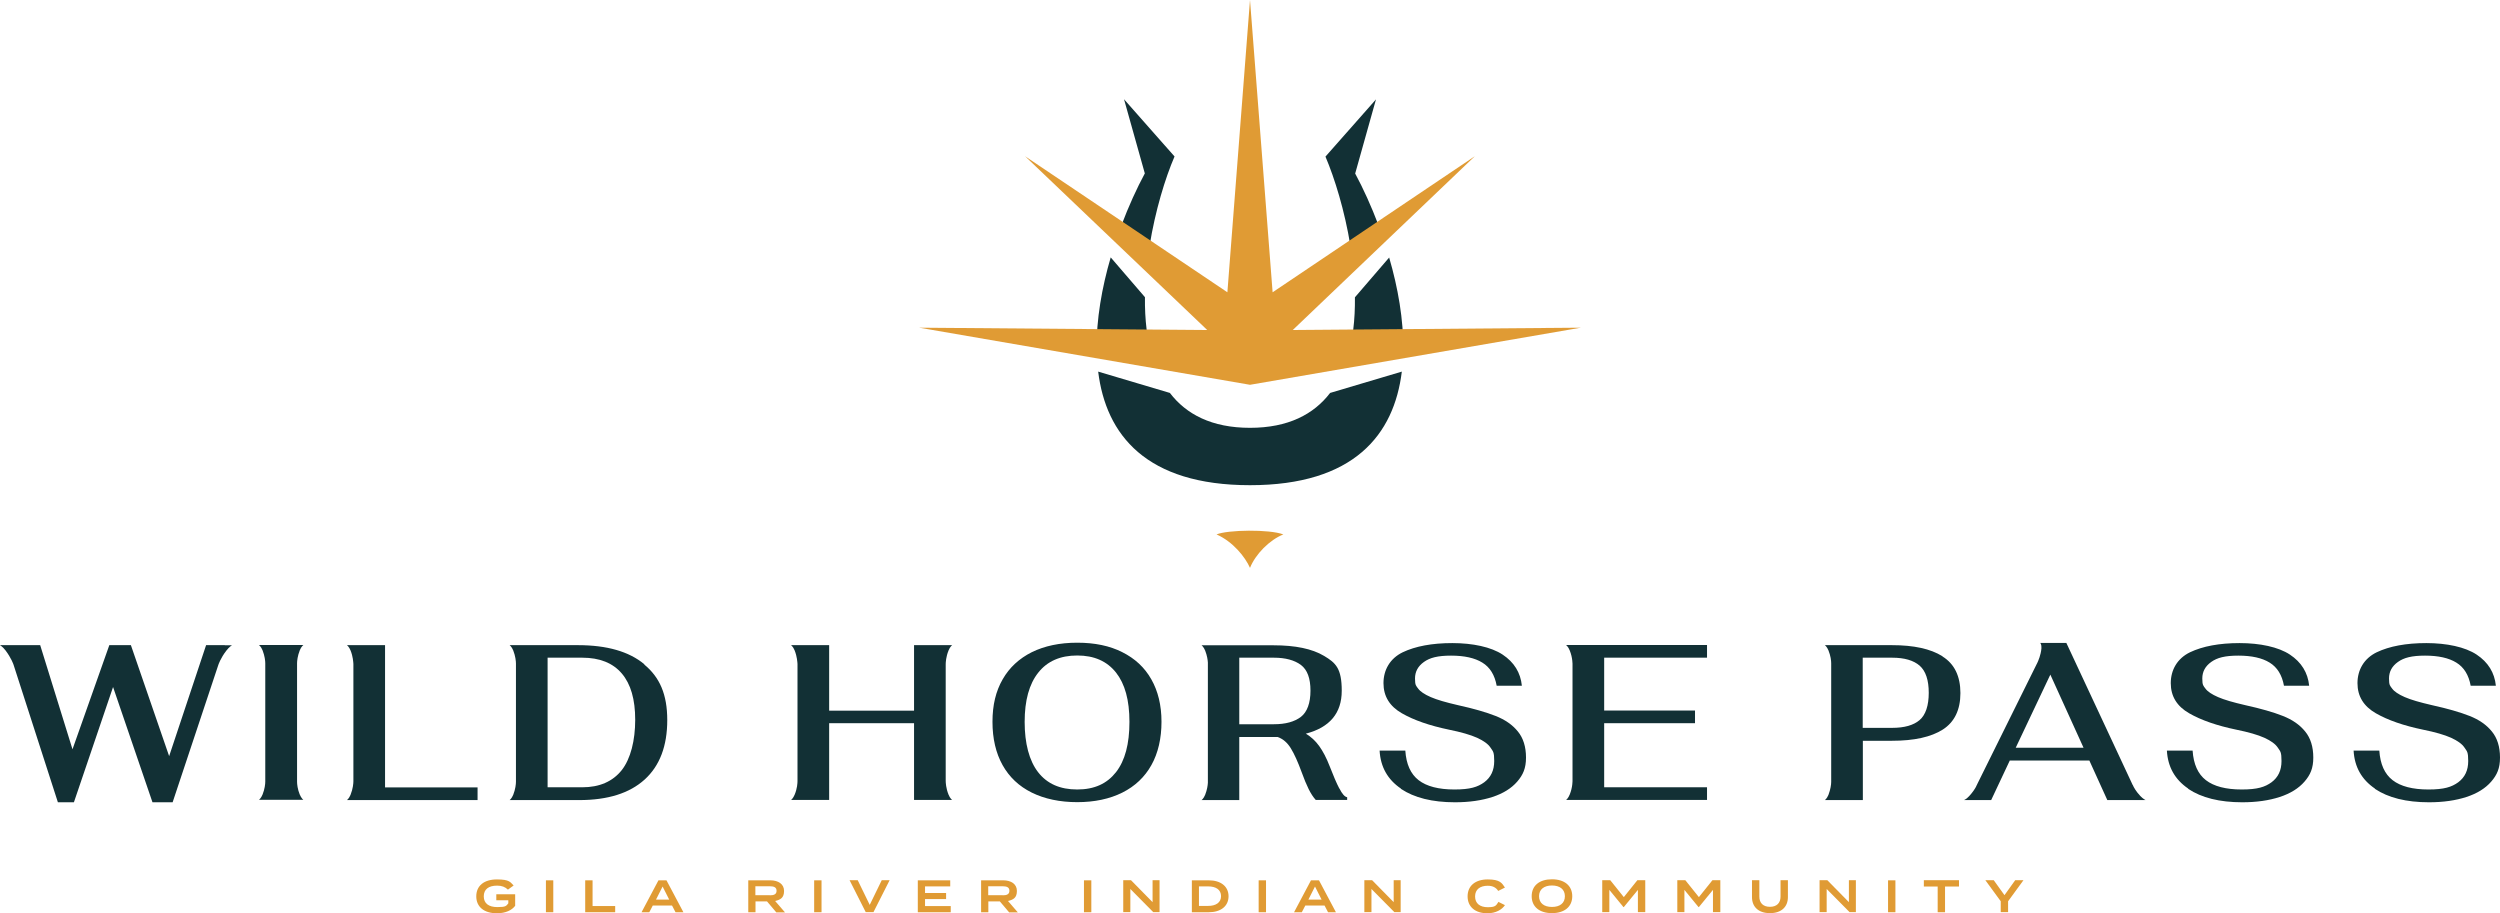
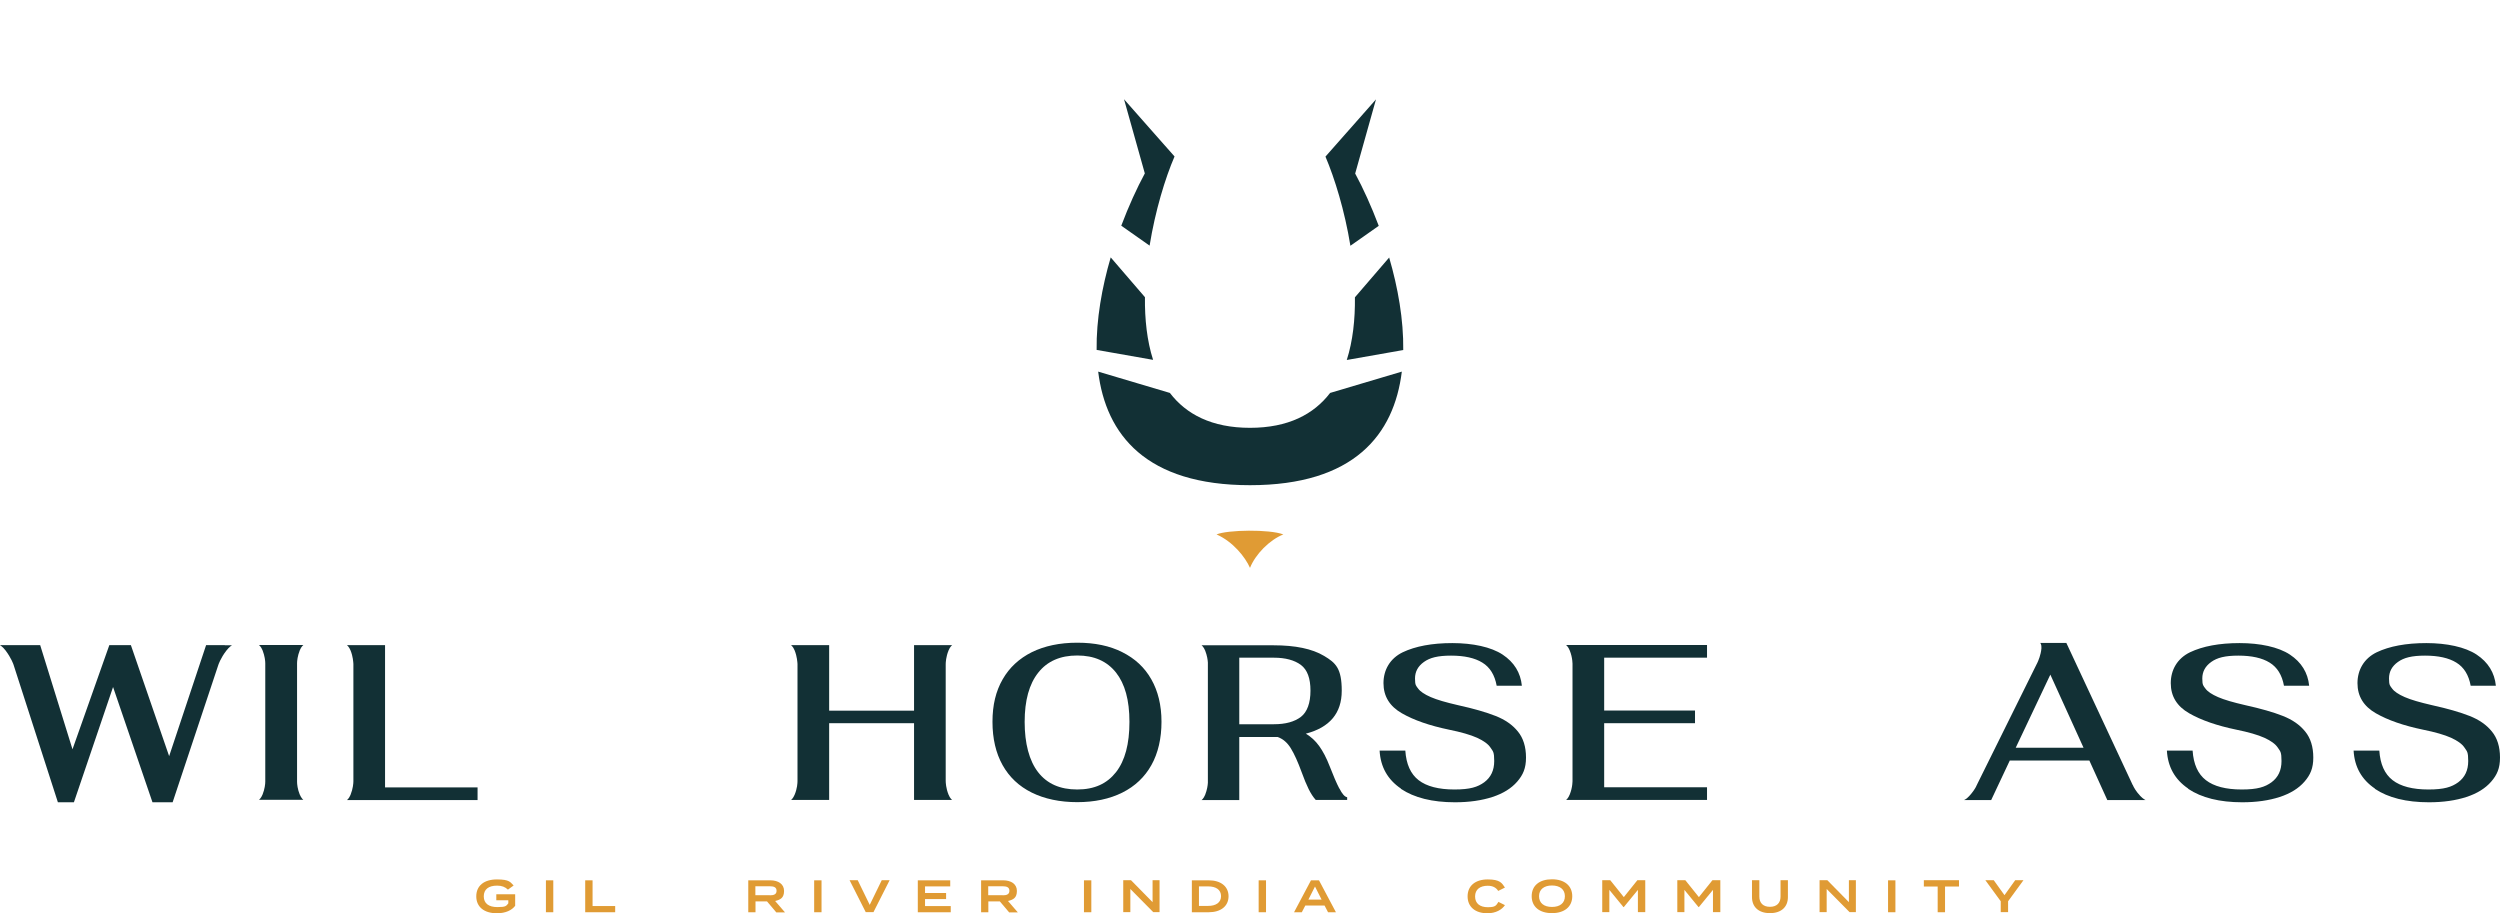
<svg xmlns="http://www.w3.org/2000/svg" id="Layer_2" data-name="Layer 2" viewBox="0 0 1934.8 706.8">
  <defs>
    <style> .cls-1 { fill: #123035; } .cls-2 { fill: #e09b34; } </style>
  </defs>
  <g id="Layer_1-2" data-name="Layer 1">
    <g>
      <g>
        <path class="cls-1" d="M798.5,613.4c-9.9-4.9-17.4-12-22.6-21.3-5.2-9.3-7.8-20.5-7.8-33.5s2.6-23.7,7.9-32.9c5.2-9.1,12.8-16.1,22.6-21,9.8-4.8,21.5-7.3,35.1-7.3s25.1,2.4,34.8,7.3c9.8,4.9,17.3,11.8,22.5,21,5.2,9.1,7.9,20.1,7.9,32.9s-2.6,24.2-7.8,33.5c-5.2,9.3-12.7,16.4-22.5,21.3-9.8,4.9-21.5,7.4-34.9,7.4s-25.3-2.5-35.2-7.4ZM863.7,597.6c7-9,10.4-21.9,10.4-38.9s-3.5-29.4-10.4-38.2c-7-8.8-16.9-13.2-30-13.2s-23.2,4.4-30.2,13.3c-7,8.8-10.5,21.5-10.5,38.1s3.5,30,10.4,38.9c7,9,17,13.4,30.3,13.4s23-4.5,30-13.4Z" />
        <path class="cls-1" d="M1084.2,610.3c-10.3-7-15.8-16.8-16.5-29.4h19.9c.7,10.5,4.1,18.1,10.3,22.9,6.2,4.8,15.5,7.2,27.7,7.2s18-1.9,23.1-5.6c5.1-3.8,7.7-9.2,7.7-16.4s-.9-7.4-2.8-10.3c-1.9-2.9-5.4-5.4-10.4-7.7-5.1-2.3-12.4-4.4-21.8-6.3-14.9-3.1-27.1-7.3-36.5-12.7-9.4-5.4-14.2-13.1-14.2-23.3s5-19.1,14.9-23.9c9.9-4.7,22.7-7.1,38.4-7.1s30,3,38.9,8.9c8.9,5.9,13.9,14,14.9,24.1h-19.5c-1.5-8.3-5.2-14.3-11.1-17.9-5.8-3.6-13.9-5.4-24.2-5.4s-16.4,1.6-21,4.9c-4.6,3.3-6.9,7.5-6.9,12.8s.8,5.6,2.5,7.9c1.7,2.3,4.9,4.4,9.7,6.5,4.8,2.1,11.8,4.1,20.9,6.2,12.2,2.7,22,5.5,29.3,8.4,7.3,2.9,13,6.8,17.2,12,4.2,5.1,6.3,11.9,6.3,20.2s-2.3,13.4-6.8,18.6c-4.5,5.2-10.9,9.2-19.2,11.9-8.3,2.7-17.9,4.1-29,4.1-17.5,0-31.5-3.5-41.8-10.4Z" />
        <path class="cls-1" d="M1693.5,610.3c-10.3-7-15.8-16.8-16.5-29.4h19.9c.7,10.5,4.1,18.1,10.3,22.9,6.2,4.8,15.5,7.2,27.7,7.2s18-1.9,23.1-5.6c5.1-3.8,7.7-9.2,7.7-16.4s-.9-7.4-2.8-10.3c-1.9-2.9-5.4-5.4-10.4-7.7-5.1-2.3-12.4-4.4-21.8-6.3-14.9-3.1-27.1-7.3-36.5-12.7-9.4-5.4-14.2-13.1-14.2-23.3s5-19.1,14.9-23.9c9.9-4.7,22.7-7.1,38.4-7.1s30,3,38.9,8.9c8.9,5.9,13.9,14,14.9,24.1h-19.5c-1.5-8.3-5.2-14.3-11.1-17.9-5.8-3.6-13.9-5.4-24.2-5.4s-16.4,1.6-21,4.9c-4.6,3.3-6.9,7.5-6.9,12.8s.8,5.6,2.5,7.9c1.7,2.3,4.9,4.4,9.7,6.5,4.8,2.1,11.8,4.1,20.9,6.2,12.2,2.7,22,5.5,29.3,8.4,7.3,2.9,13,6.8,17.2,12,4.2,5.1,6.3,11.9,6.3,20.2s-2.3,13.4-6.8,18.6c-4.5,5.2-10.9,9.2-19.2,11.9-8.3,2.7-17.9,4.1-29,4.1-17.5,0-31.5-3.5-41.8-10.4Z" />
        <path class="cls-1" d="M1838,610.3c-10.3-7-15.8-16.8-16.5-29.4h19.9c.7,10.5,4.1,18.1,10.3,22.9,6.2,4.8,15.5,7.2,27.7,7.2s18-1.9,23.1-5.6c5.1-3.8,7.7-9.2,7.7-16.4s-.9-7.4-2.8-10.3c-1.9-2.9-5.4-5.4-10.4-7.7-5.1-2.3-12.4-4.4-21.8-6.3-14.9-3.1-27.1-7.3-36.5-12.7-9.4-5.4-14.2-13.1-14.2-23.3s5-19.1,14.9-23.9c9.9-4.7,22.7-7.1,38.4-7.1s30,3,38.9,8.9c8.9,5.9,13.9,14,14.9,24.1h-19.5c-1.5-8.3-5.2-14.3-11.1-17.9-5.8-3.6-13.9-5.4-24.2-5.4s-16.4,1.6-21,4.9c-4.6,3.3-6.9,7.5-6.9,12.8s.8,5.6,2.5,7.9c1.7,2.3,4.9,4.4,9.7,6.5,4.8,2.1,11.8,4.1,20.9,6.2,12.2,2.7,22,5.5,29.3,8.4,7.3,2.9,13,6.8,17.2,12,4.2,5.1,6.3,11.9,6.3,20.2s-2.3,13.4-6.8,18.6c-4.5,5.2-10.9,9.2-19.2,11.9-8.3,2.7-17.9,4.1-29,4.1-17.5,0-31.5-3.5-41.8-10.4Z" />
        <path class="cls-1" d="M734.1,615c-2-4.9-2.2-9.4-2.2-10.7v-.3s0-.1,0-.1h0s0-89.5,0-89.5h0s0,0,0,0v-.3c0-1.3.2-5.8,2.2-10.7,1.2-3,2.8-4.1,2.8-4.1h-29.5v50.7h-65.7v-50.7h-29.5s1.6,1.1,2.8,4.1c1.9,4.8,2.1,9.1,2.2,10.5v90.6c0,1.4-.2,5.8-2.2,10.5-1.2,3-2.8,4.1-2.8,4.1h29.5v-59.4h65.7v59.4h29.5s-1.6-1.1-2.8-4.1Z" />
        <path class="cls-1" d="M1036.5,610.2c-2.2-4.2-4.6-9.9-7.4-17.1-2.5-6.5-5.3-11.8-8.2-15.8-2.9-4-6.4-7.2-10.3-9.5,18.5-4.8,27.8-15.9,27.8-33.2s-4.6-21.6-13.7-27c-9.2-5.5-22.2-8.2-39.1-8.2h-55.7s1.6,1.1,2.8,4.1c1.5,3.8,2,7.3,2.1,9.3v93c-.1,2-.6,5.5-2.1,9.3-1.2,3-2.8,4.1-2.8,4.1h29.2v-48.8h29.8c4.1,1.5,7.5,4.4,10.2,8.9,2.7,4.4,5.4,10.5,8.2,18.1,2,5.5,3.8,9.9,5.5,13.3,1.7,3.4,3.5,6.2,5.5,8.4h24.3v-2.1c-1.9-.3-3.9-2.6-6-6.8ZM1006.8,554.8c-5,3.8-11.9,5.7-20.9,5.7h-26.8v-51.5h26.8c8.9,0,15.9,1.9,20.9,5.6,5,3.8,7.4,10.4,7.4,19.9s-2.5,16.5-7.4,20.3Z" />
        <path class="cls-1" d="M1321.1,509v-9.8h-109.1s1.6,1.1,2.8,4.1c2.4,5.8,2.2,11.1,2.2,11.1v-.2s0,89.9,0,89.9v-.2s.2,5.3-2.2,11.1c-1.2,3-2.8,4.1-2.8,4.1h109.1v-9.8h-79.6v-49.6h70.3v-9.8h-70.3v-40.9h79.6Z" />
-         <path class="cls-1" d="M1503.3,507.9c-9.2-5.8-22.3-8.6-39.1-8.6h-51.9s1.6,1.1,2.8,4.1c1.7,4.2,2.1,8,2.1,9.9v91.9c0,1.9-.5,5.7-2.1,9.9-1.2,3-2.8,4.1-2.8,4.1h29.4v-45.9h22.5c17.2,0,30.3-2.9,39.4-8.7,9-5.8,13.6-15.2,13.6-28.2s-4.6-22.6-13.8-28.3ZM1485.6,557.3c-4.7,4-11.8,6-21.2,6h-22.8v-54.3h22.8c9.5,0,16.6,2.1,21.3,6.2,4.7,4.2,7,11.2,7,21s-2.4,17.1-7.1,21.1Z" />
        <path class="cls-1" d="M1656.4,616c-3.4-3.6-5.1-6.9-5.6-8v-.3c-.2,0-.2,0-.2,0h0s-51.4-110.1-51.4-110.1h-14.9s-5.3,0-5.3,0c0,0,1.1,1.1.9,4.1-.4,5.2-2.6,10-3,10.9l-47.1,95.1h0s0,0,0,0l-.6,1.3c-.8,1.5-2.5,4.2-5.2,7.1-2.1,2.3-4,3.1-4,3.1h21l14.4-30.6h61.6l13.9,30.6h29.6s-1.8-.8-4-3.1ZM1560,578.7l26.8-56.6,25.7,56.6h-52.5Z" />
-         <path class="cls-1" d="M498.7,514.1c-11.9-9.9-29-14.8-51.4-14.8h-52.9s1.6,1.1,2.8,4.1c1.7,4.3,2.1,8.3,2.1,10.1v91.5c0,1.8-.4,5.8-2.1,10.1-1.2,3-2.8,4.1-2.8,4.1h53.9c22.1,0,38.9-5.3,50.6-15.9,11.7-10.6,17.5-26,17.5-46s-5.9-33.2-17.8-43ZM481.2,596c-7,8.8-17.2,13.3-30.6,13.3h-26.8v-100.3h26.8c13.5,0,23.7,4.1,30.6,12.2,7,8.2,10.4,20.1,10.4,35.9s-3.5,30.1-10.4,38.9Z" />
        <path class="cls-1" d="M298,609.3v-110h-29.5s1.6,1.1,2.8,4.1c1.9,4.7,2.1,9,2.2,10.5v90.7c0,1.5-.3,5.8-2.2,10.5-1.2,3-2.8,4.1-2.8,4.1h101.1v-9.8h-71.7Z" />
        <path class="cls-1" d="M173.9,499.3h-14.4l-28.6,85.9-29.6-85.9h-16.7l-28.5,80.6-25-80.6H0s2,1.1,4.3,4.1c4.4,5.8,6.2,11,6.2,11.1l34.3,106.4h12.4l30.3-89.2,30.5,89.2h15.6l35.4-106.4h0s1.7-5.2,6.2-11c2.3-3,4.3-4.1,4.3-4.1h-5.4Z" />
        <path class="cls-1" d="M232,615c-1.7-4.2-2.1-8.1-2.1-10v-91.7c0-1.8.4-5.7,2.1-10,1.2-3,2.8-4.1,2.8-4.1h-34.4s1.6,1.1,2.8,4.1c1.7,4.3,2.1,8.2,2.1,10v91.6c0,1.8-.4,5.8-2.1,10-1.2,3-2.8,4.1-2.8,4.1h34.4s-1.6-1.1-2.8-4.1Z" />
      </g>
      <g>
        <g>
          <path class="cls-1" d="M1086,270.9c.3-23.5-4.1-48.3-10.9-71.6l-26.5,30.8c.2,17.1-1.6,33.8-6.3,48.5l43.7-7.7Z" />
          <path class="cls-1" d="M886.1,230l-26.5-30.8c-6.8,23.2-11.2,48.1-10.9,71.6l43.7,7.7c-4.7-14.7-6.5-31.4-6.3-48.5Z" />
          <path class="cls-1" d="M1067,174.7c-5.7-15.1-12-28.9-18.2-40.4l16.1-57.4-39.1,44.3c7.1,16.7,14.9,41.8,19.3,69l21.9-15.4Z" />
          <path class="cls-1" d="M1029.4,304.1c-12.6,16.5-32.4,27-62,27s-49.4-10.5-62-27l-55.5-16.5c6,48.8,37,87.9,117.5,87.9s111.5-39.1,117.5-87.9l-55.5,16.5Z" />
          <path class="cls-1" d="M867.8,174.7l21.9,15.4c4.4-27.2,12.1-52.3,19.3-69l-39.1-44.3,16.1,57.4c-6.2,11.5-12.5,25.3-18.2,40.4Z" />
        </g>
-         <polygon class="cls-2" points="967.4 297.8 1223.4 253.6 1000.5 255.4 1141.4 120.9 984.9 226.2 967.4 0 949.9 226.2 793.3 120.9 934.3 255.4 711.4 253.6 967.4 297.8" />
        <path class="cls-2" d="M941.5,413.6c8.5-3.6,41-4.1,51.7,0-10.6,4.2-21.6,15.3-25.8,25.9-3.7-8.4-13.2-20.3-25.9-25.9Z" />
      </g>
      <g>
        <path class="cls-2" d="M398.7,701c-2.5,3.4-7.4,5.8-14.1,5.8-9.9,0-16-4.9-16-13.1s6-13.1,16-13.1,10.4,2.3,12.9,4.7l-4.4,3.2c-2.2-2.1-4.7-3.1-8.4-3.1-6.5,0-10.3,2.8-10.3,8.3s3.9,8.3,10.5,8.3,6.8-.8,8.5-2.9v-2.4h-9.3v-4.6h14.6v8.9Z" />
        <path class="cls-2" d="M422.5,706v-24.7h5.7v24.7h-5.7Z" />
        <path class="cls-2" d="M476.1,701.1v4.9h-23.2v-24.7h5.7v19.9h17.5Z" />
-         <path class="cls-2" d="M520.2,700.8h-15l-2.7,5.2h-6l13.1-24.7h6.2l13.1,24.7h-6.1l-2.7-5.2ZM517.9,696.2l-5.1-10.1-5.1,10.1h10.3Z" />
        <path class="cls-2" d="M600.7,706l-7.1-8.4h-8.9v8.4h-5.6v-24.7h17.1c6,0,10.6,2.8,10.6,8.2s-2.8,6.8-6.9,7.8l7.6,8.8h-6.8ZM595.8,692.9c3,0,5.2-.7,5.2-3.5s-2.2-3.5-5.2-3.5h-11.2v6.9h11.2Z" />
        <path class="cls-2" d="M630.1,706v-24.7h5.7v24.7h-5.7Z" />
        <path class="cls-2" d="M663.8,681.2l9.3,19.1,9.3-19.1h6.1l-12.5,24.7h-6l-12.5-24.7h6.2Z" />
        <path class="cls-2" d="M735.8,701.3v4.7h-25.5v-24.7h25.1v4.7h-19.5v5.1h16.3v4.7h-16.3v5.4h19.9Z" />
        <path class="cls-2" d="M780.9,706l-7.1-8.4h-8.9v8.4h-5.6v-24.7h17.1c6,0,10.6,2.8,10.6,8.2s-2.8,6.8-6.9,7.8l7.6,8.8h-6.8ZM776,692.9c3,0,5.2-.7,5.2-3.5s-2.2-3.5-5.2-3.5h-11.2v6.9h11.2Z" />
        <path class="cls-2" d="M838.9,706v-24.7h5.7v24.7h-5.7Z" />
        <path class="cls-2" d="M897.4,681.2v24.7h-4.9l-17.7-17.9v17.9h-5.5v-24.7h6l16.7,17v-17h5.5Z" />
        <path class="cls-2" d="M950.8,693.6c0,7.7-6,12.4-15.3,12.4h-13.1v-24.7h13.1c9.3,0,15.3,4.7,15.3,12.4ZM945,693.6c0-5.1-4-7.6-10-7.6h-7.1v15.1h7.1c5.9,0,10-2.5,10-7.6Z" />
        <path class="cls-2" d="M974.1,706v-24.7h5.7v24.7h-5.7Z" />
        <path class="cls-2" d="M1025.2,700.8h-15l-2.7,5.2h-6l13.1-24.7h6.2l13.1,24.7h-6.1l-2.7-5.2ZM1022.8,696.2l-5.1-10.1-5.1,10.1h10.3Z" />
-         <path class="cls-2" d="M1084,681.2v24.7h-4.9l-17.7-17.9v17.9h-5.5v-24.7h6l16.7,17v-17h5.5Z" />
        <path class="cls-2" d="M1159.5,697.9l5.2,2.6c-2.3,3.5-7.1,6.3-13.6,6.3-9.3,0-15.3-4.9-15.3-13.1s6-13.1,15.6-13.1,11,2.9,13.3,6.3l-5.2,2.6c-1.8-2.8-4.5-4-8.1-4-5.9,0-9.8,2.8-9.8,8.3s3.9,8.3,9.8,8.3,6.4-1.2,8.2-4Z" />
        <path class="cls-2" d="M1185.4,693.6c0-8.3,6.1-13.1,15.7-13.1s15.7,4.9,15.7,13.1-6.1,13.1-15.7,13.1-15.7-4.9-15.7-13.1ZM1211.1,693.6c0-5.3-3.9-8.3-10-8.3s-10,3-10,8.3,3.8,8.3,10,8.3,10-3,10-8.3Z" />
        <path class="cls-2" d="M1273.3,681.2v24.7h-5.7v-17.2l-10.9,13.3h-.3l-10.9-13.3v17.2h-5.5v-24.7h6.2l10.5,13.1,10.5-13.1h6Z" />
        <path class="cls-2" d="M1331.4,681.2v24.7h-5.7v-17.2l-10.9,13.3h-.3l-10.9-13.3v17.2h-5.5v-24.7h6.2l10.5,13.1,10.5-13.1h6Z" />
        <path class="cls-2" d="M1383.7,681.2v13.1c0,7.4-4.9,12.4-13.9,12.4s-13.9-5-13.9-12.4v-13.1h5.7v12.7c0,4.9,2.9,7.9,8.2,7.9s8.2-3,8.2-7.9v-12.7h5.7Z" />
        <path class="cls-2" d="M1436.3,681.2v24.7h-4.9l-17.7-17.9v17.9h-5.5v-24.7h6l16.7,17v-17h5.5Z" />
        <path class="cls-2" d="M1461.2,706v-24.7h5.7v24.7h-5.7Z" />
        <path class="cls-2" d="M1516.1,686.1h-10.8v19.9h-5.7v-19.9h-10.7v-4.9h27.2v4.9Z" />
        <path class="cls-2" d="M1543,681.2l8.3,11.6,8.3-11.6h6.4l-11.9,16.3v8.4h-5.7v-8.4l-11.9-16.3h6.4Z" />
      </g>
    </g>
  </g>
</svg>